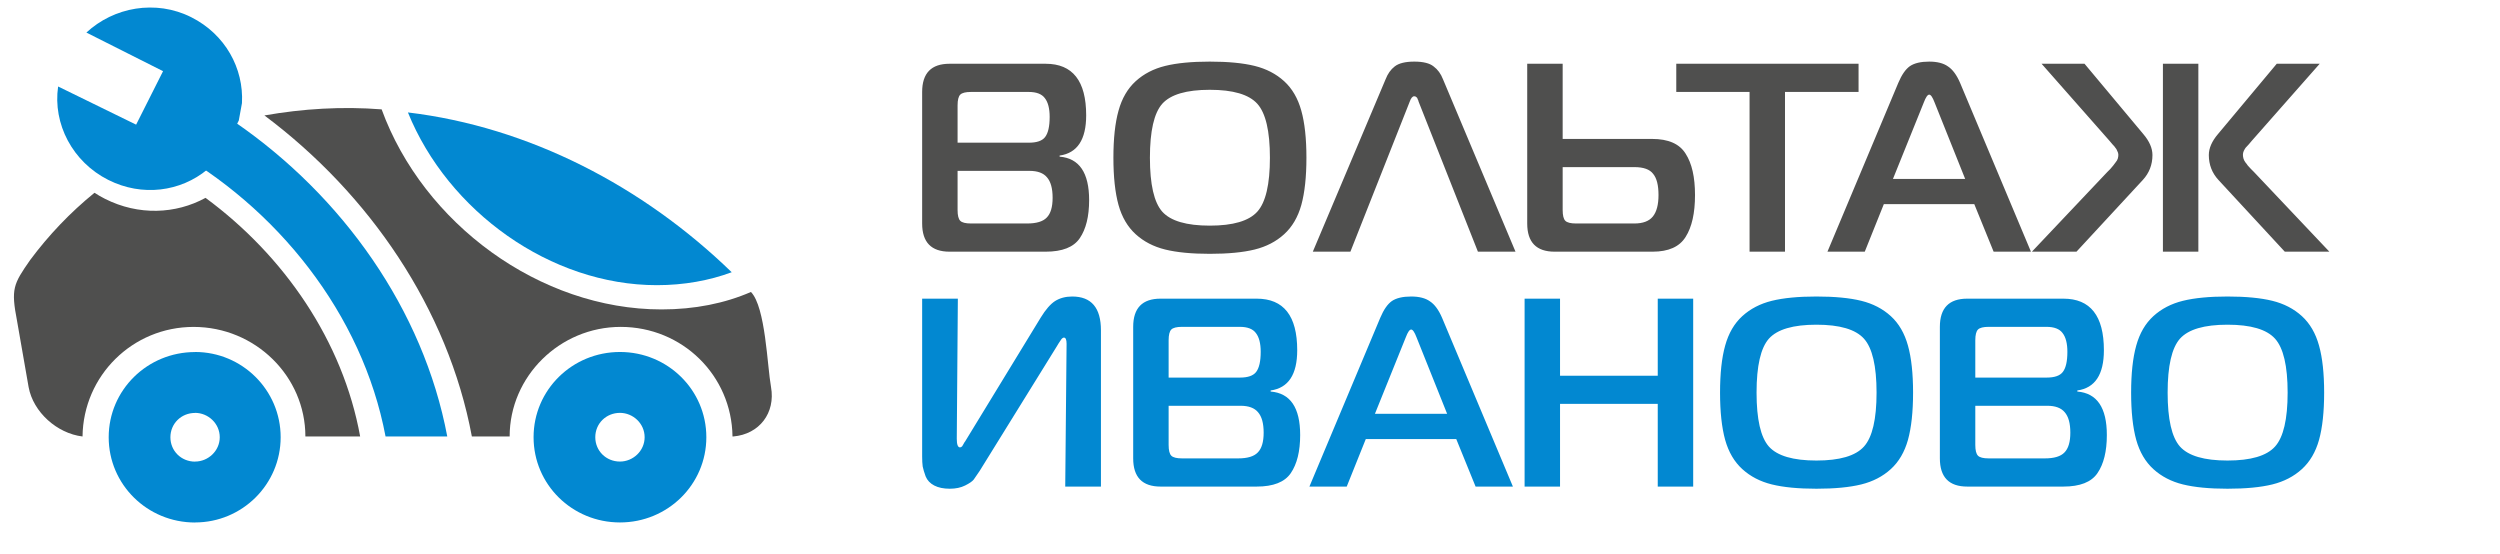
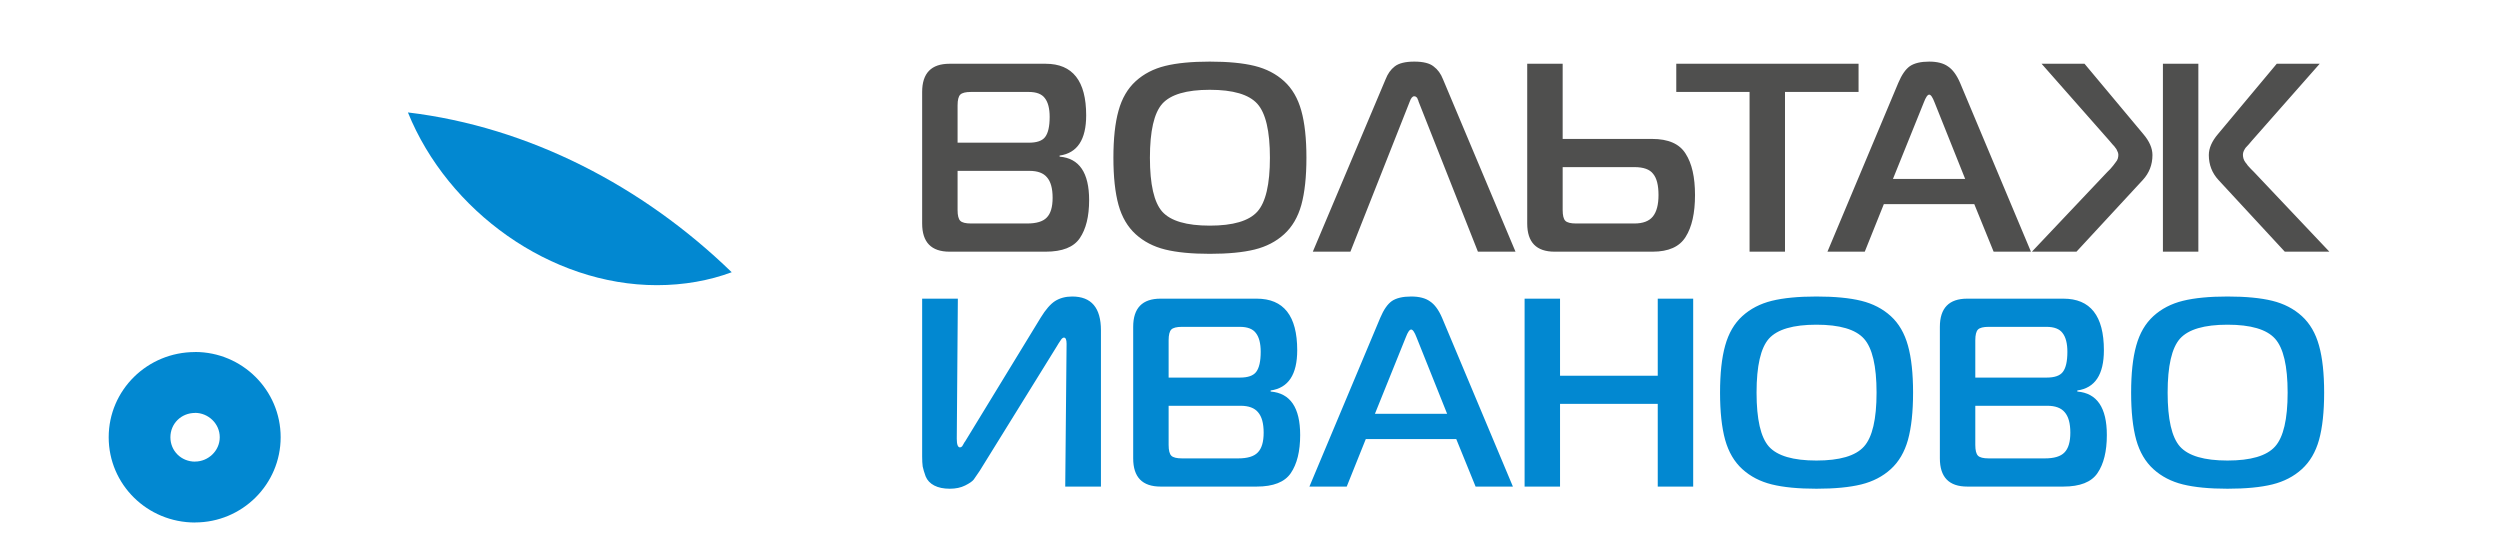
<svg xmlns="http://www.w3.org/2000/svg" width="149" height="33" viewBox="0 0 149 33" fill="none">
  <g clip-path="url(#clip0_318_100)">
    <mask id="mask0_318_100" style="mask-type:luminance" maskUnits="userSpaceOnUse" x="0" y="0" width="47" height="32">
      <path d="M47 0H0V32H47V0Z" fill="white" />
    </mask>
    <g mask="url(#mask0_318_100)">
      <path fill-rule="evenodd" clip-rule="evenodd" d="M43.609 16.225C38.328 11.101 31.528 7.564 24.312 6.701C26.701 12.596 32.812 16.996 39.153 16.996C40.761 16.996 42.279 16.721 43.609 16.225Z" fill="#0288D1" />
-       <path fill-rule="evenodd" clip-rule="evenodd" d="M14.02 7.29C12.594 7.651 11.264 8.152 9.975 8.74C16.501 12.321 21.601 18.713 22.979 26.014H26.657C25.231 18.442 20.405 11.69 14.02 7.29Z" fill="#0288D1" />
-       <path fill-rule="evenodd" clip-rule="evenodd" d="M36.95 31.138C39.798 31.138 42.098 28.872 42.098 26.058C42.098 23.248 39.802 20.978 36.95 20.978V24.607C37.731 24.607 38.42 25.243 38.42 26.058C38.42 26.872 37.731 27.509 36.95 27.509V31.138ZM36.95 31.138V27.509C36.124 27.509 35.479 26.872 35.479 26.058C35.479 25.243 36.124 24.607 36.95 24.607V20.978C34.102 20.978 31.801 23.243 31.801 26.058C31.801 28.872 34.097 31.138 36.95 31.138Z" fill="#0288D1" />
      <path fill-rule="evenodd" clip-rule="evenodd" d="M11.627 31.138C14.431 31.138 16.727 28.872 16.727 26.058C16.727 23.248 14.431 20.978 11.627 20.978V24.607C12.408 24.607 13.097 25.243 13.097 26.058C13.097 26.872 12.408 27.509 11.627 27.509V31.138ZM11.627 20.982C8.779 20.982 6.478 23.248 6.478 26.062C6.478 28.872 8.774 31.142 11.627 31.142V27.513C10.801 27.513 10.156 26.877 10.156 26.062C10.156 25.247 10.801 24.611 11.627 24.611V20.982Z" fill="#0288D1" />
-       <path fill-rule="evenodd" clip-rule="evenodd" d="M28.123 26.014H30.375C30.375 22.433 33.36 19.483 36.994 19.483C40.672 19.483 43.613 22.385 43.657 26.014H43.701C45.264 25.879 46.227 24.607 45.953 23.069C45.724 21.801 45.631 18.307 44.757 17.401C43.194 18.081 41.401 18.442 39.427 18.442C32.168 18.442 25.227 13.319 22.745 6.518C20.4 6.335 18.06 6.475 15.759 6.88C22.012 11.555 26.701 18.399 28.123 26.014Z" fill="#4F4F4E" />
-       <path d="M5.631 11.49C5.833 11.621 6.044 11.742 6.263 11.853C8.256 12.857 10.472 12.764 12.25 11.792C16.942 15.247 20.434 20.329 21.465 26.014H18.201C18.201 22.429 15.216 19.484 11.538 19.484C7.904 19.484 4.963 22.385 4.919 26.014C3.405 25.836 1.978 24.564 1.705 23.069L1.016 19.126C0.649 17.218 0.786 16.948 1.797 15.497C2.902 14.012 4.184 12.666 5.631 11.49Z" fill="#4F4F4E" />
-       <path d="M14.232 7.181L14.421 6.144C14.533 4.069 13.422 2.045 11.403 1.028C9.278 -0.042 6.776 0.429 5.149 1.941L9.718 4.242L8.113 7.429L3.464 5.155C3.138 7.388 4.329 9.653 6.454 10.723C8.473 11.739 10.761 11.427 12.361 10.101L13.161 9.306L13.697 8.243L14.232 7.181Z" fill="#0288D1" />
    </g>
    <path d="M57.072 10.184V12.52C57.072 12.84 57.125 13.053 57.232 13.16C57.339 13.267 57.552 13.32 57.872 13.32H61.216C61.771 13.32 62.16 13.203 62.384 12.968C62.619 12.733 62.736 12.339 62.736 11.784C62.736 11.229 62.624 10.824 62.4 10.568C62.187 10.312 61.84 10.184 61.36 10.184H57.072ZM57.072 6.28V8.504H61.328C61.797 8.504 62.117 8.392 62.288 8.168C62.469 7.933 62.56 7.533 62.56 6.968C62.56 6.467 62.464 6.093 62.272 5.848C62.091 5.603 61.771 5.48 61.312 5.48H57.872C57.552 5.48 57.339 5.533 57.232 5.64C57.125 5.747 57.072 5.96 57.072 6.28ZM63.152 9.336C64.325 9.432 64.912 10.296 64.912 11.928C64.912 12.899 64.725 13.656 64.352 14.2C63.989 14.733 63.312 15 62.32 15H56.592C55.504 15 54.96 14.44 54.96 13.32V5.48C54.96 4.36 55.504 3.8 56.592 3.8H62.32C63.931 3.8 64.736 4.824 64.736 6.872C64.736 8.323 64.208 9.123 63.152 9.272V9.336ZM72.103 3.672C73.191 3.672 74.081 3.757 74.775 3.928C75.468 4.099 76.055 4.403 76.535 4.84C77.015 5.277 77.356 5.864 77.559 6.6C77.761 7.325 77.863 8.259 77.863 9.4C77.863 10.541 77.761 11.48 77.559 12.216C77.356 12.941 77.015 13.523 76.535 13.96C76.055 14.397 75.468 14.701 74.775 14.872C74.081 15.043 73.191 15.128 72.103 15.128C71.025 15.128 70.14 15.043 69.447 14.872C68.753 14.701 68.167 14.397 67.687 13.96C67.207 13.523 66.865 12.941 66.663 12.216C66.46 11.48 66.359 10.541 66.359 9.4C66.359 8.259 66.46 7.325 66.663 6.6C66.865 5.864 67.207 5.277 67.687 4.84C68.167 4.403 68.753 4.099 69.447 3.928C70.14 3.757 71.025 3.672 72.103 3.672ZM69.271 6.184C68.78 6.739 68.535 7.811 68.535 9.4C68.535 10.989 68.78 12.061 69.271 12.616C69.772 13.171 70.716 13.448 72.103 13.448C73.489 13.448 74.433 13.171 74.935 12.616C75.436 12.061 75.687 10.989 75.687 9.4C75.687 7.811 75.436 6.739 74.935 6.184C74.433 5.629 73.489 5.352 72.103 5.352C70.716 5.352 69.772 5.629 69.271 6.184ZM78.244 15L82.58 4.728C82.708 4.397 82.889 4.141 83.124 3.96C83.369 3.768 83.759 3.672 84.292 3.672C84.825 3.672 85.209 3.768 85.444 3.96C85.689 4.141 85.876 4.397 86.004 4.728L90.324 15H88.084L84.548 6.056C84.548 6.045 84.543 6.024 84.532 5.992C84.521 5.96 84.511 5.939 84.5 5.928C84.5 5.917 84.495 5.901 84.484 5.88C84.473 5.848 84.463 5.827 84.452 5.816C84.441 5.805 84.425 5.795 84.404 5.784C84.393 5.763 84.377 5.752 84.356 5.752C84.335 5.741 84.313 5.736 84.292 5.736C84.185 5.736 84.095 5.843 84.02 6.056L80.484 15H78.244ZM91.022 3.8H93.135V8.28H98.463C99.433 8.28 100.1 8.573 100.463 9.16C100.836 9.736 101.023 10.557 101.023 11.624C101.023 12.701 100.836 13.533 100.463 14.12C100.1 14.707 99.444 15 98.495 15H92.654C91.567 15 91.022 14.44 91.022 13.32V3.8ZM97.406 9.96H93.135V12.52C93.135 12.84 93.188 13.053 93.294 13.16C93.401 13.267 93.615 13.32 93.934 13.32H97.406C97.918 13.32 98.287 13.181 98.51 12.904C98.734 12.627 98.847 12.2 98.847 11.624C98.847 11.037 98.74 10.616 98.526 10.36C98.324 10.093 97.951 9.96 97.406 9.96ZM106.386 15H104.274V5.48H99.906V3.8H110.77V5.48H106.386V15ZM108.916 15L113.14 4.936C113.343 4.456 113.572 4.125 113.828 3.944C114.095 3.763 114.479 3.672 114.98 3.672C115.46 3.672 115.833 3.768 116.1 3.96C116.377 4.141 116.617 4.467 116.82 4.936L121.044 15H118.82L117.668 12.168H112.276L111.14 15H108.916ZM114.66 6.104L112.82 10.664H117.124L115.3 6.104C115.183 5.795 115.076 5.64 114.98 5.64C114.884 5.64 114.777 5.795 114.66 6.104ZM123.758 15H121.102L125.598 10.248C125.63 10.216 125.689 10.157 125.774 10.072C125.859 9.976 125.918 9.907 125.95 9.864C125.993 9.811 126.041 9.747 126.094 9.672C126.158 9.597 126.201 9.523 126.222 9.448C126.243 9.373 126.254 9.299 126.254 9.224C126.254 9.149 126.233 9.075 126.19 9C126.158 8.915 126.121 8.851 126.078 8.808C126.046 8.755 125.987 8.685 125.902 8.6C125.817 8.504 125.758 8.435 125.726 8.392L121.678 3.8H124.238L127.742 7.992C128.105 8.419 128.286 8.835 128.286 9.24C128.286 9.816 128.094 10.312 127.71 10.728L123.758 15ZM131.022 3.8V15H128.91V3.8H131.022ZM138.83 15H136.174L132.222 10.728C131.838 10.312 131.646 9.816 131.646 9.24C131.646 8.835 131.827 8.419 132.19 7.992L135.694 3.8H138.254L134.206 8.392C134.174 8.435 134.115 8.504 134.03 8.6C133.945 8.685 133.881 8.755 133.838 8.808C133.806 8.851 133.769 8.915 133.726 9C133.694 9.075 133.678 9.149 133.678 9.224C133.678 9.299 133.689 9.373 133.71 9.448C133.731 9.523 133.769 9.597 133.822 9.672C133.886 9.747 133.934 9.811 133.966 9.864C134.009 9.907 134.073 9.976 134.158 10.072C134.243 10.157 134.302 10.216 134.334 10.248L138.83 15Z" fill="#4F4F4E" />
    <path d="M65.616 29H63.488L63.568 20.488C63.568 20.243 63.515 20.12 63.408 20.12C63.387 20.12 63.36 20.131 63.328 20.152C63.307 20.163 63.28 20.189 63.248 20.232C63.227 20.264 63.205 20.296 63.184 20.328C63.163 20.36 63.131 20.408 63.088 20.472C63.045 20.536 63.013 20.589 62.992 20.632L58.384 28.072C58.235 28.296 58.117 28.467 58.032 28.584C57.947 28.691 57.776 28.808 57.52 28.936C57.264 29.064 56.96 29.128 56.608 29.128C56.235 29.128 55.925 29.064 55.68 28.936C55.435 28.808 55.264 28.627 55.168 28.392C55.083 28.157 55.024 27.96 54.992 27.8C54.971 27.64 54.96 27.443 54.96 27.208V17.8H57.088L57.024 26.152C57.024 26.493 57.088 26.664 57.216 26.664C57.237 26.664 57.259 26.659 57.28 26.648C57.301 26.637 57.323 26.621 57.344 26.6C57.365 26.568 57.381 26.541 57.392 26.52C57.413 26.488 57.435 26.451 57.456 26.408C57.477 26.365 57.499 26.333 57.52 26.312L62.032 18.92C62.32 18.451 62.603 18.125 62.88 17.944C63.168 17.763 63.509 17.672 63.904 17.672C65.045 17.672 65.616 18.344 65.616 19.688V29ZM69.65 24.184V26.52C69.65 26.84 69.704 27.053 69.81 27.16C69.917 27.267 70.13 27.32 70.45 27.32H73.794C74.349 27.32 74.738 27.203 74.962 26.968C75.197 26.733 75.314 26.339 75.314 25.784C75.314 25.229 75.202 24.824 74.978 24.568C74.765 24.312 74.418 24.184 73.938 24.184H69.65ZM69.65 20.28V22.504H73.906C74.376 22.504 74.695 22.392 74.866 22.168C75.047 21.933 75.138 21.533 75.138 20.968C75.138 20.467 75.042 20.093 74.85 19.848C74.669 19.603 74.349 19.48 73.89 19.48H70.45C70.13 19.48 69.917 19.533 69.81 19.64C69.704 19.747 69.65 19.96 69.65 20.28ZM75.73 23.336C76.903 23.432 77.49 24.296 77.49 25.928C77.49 26.899 77.303 27.656 76.93 28.2C76.567 28.733 75.89 29 74.898 29H69.17C68.082 29 67.538 28.44 67.538 27.32V19.48C67.538 18.36 68.082 17.8 69.17 17.8H74.898C76.509 17.8 77.314 18.824 77.314 20.872C77.314 22.323 76.786 23.123 75.73 23.272V23.336ZM78.041 29L82.265 18.936C82.468 18.456 82.697 18.125 82.953 17.944C83.219 17.763 83.603 17.672 84.105 17.672C84.585 17.672 84.958 17.768 85.225 17.96C85.502 18.141 85.742 18.467 85.945 18.936L90.169 29H87.945L86.793 26.168H81.401L80.265 29H78.041ZM83.785 20.104L81.945 24.664H86.249L84.425 20.104C84.308 19.795 84.201 19.64 84.105 19.64C84.009 19.64 83.902 19.795 83.785 20.104ZM100.914 17.8V29H98.802V24.072H92.978V29H90.866V17.8H92.978V22.392H98.802V17.8H100.914ZM108.259 17.672C109.347 17.672 110.238 17.757 110.931 17.928C111.624 18.099 112.211 18.403 112.691 18.84C113.171 19.277 113.512 19.864 113.715 20.6C113.918 21.325 114.019 22.259 114.019 23.4C114.019 24.541 113.918 25.48 113.715 26.216C113.512 26.941 113.171 27.523 112.691 27.96C112.211 28.397 111.624 28.701 110.931 28.872C110.238 29.043 109.347 29.128 108.259 29.128C107.182 29.128 106.296 29.043 105.603 28.872C104.91 28.701 104.323 28.397 103.843 27.96C103.363 27.523 103.022 26.941 102.819 26.216C102.616 25.48 102.515 24.541 102.515 23.4C102.515 22.259 102.616 21.325 102.819 20.6C103.022 19.864 103.363 19.277 103.843 18.84C104.323 18.403 104.91 18.099 105.603 17.928C106.296 17.757 107.182 17.672 108.259 17.672ZM105.427 20.184C104.936 20.739 104.691 21.811 104.691 23.4C104.691 24.989 104.936 26.061 105.427 26.616C105.928 27.171 106.872 27.448 108.259 27.448C109.646 27.448 110.59 27.171 111.091 26.616C111.592 26.061 111.843 24.989 111.843 23.4C111.843 21.811 111.592 20.739 111.091 20.184C110.59 19.629 109.646 19.352 108.259 19.352C106.872 19.352 105.928 19.629 105.427 20.184ZM117.728 24.184V26.52C117.728 26.84 117.782 27.053 117.888 27.16C117.995 27.267 118.208 27.32 118.528 27.32H121.872C122.427 27.32 122.816 27.203 123.04 26.968C123.275 26.733 123.392 26.339 123.392 25.784C123.392 25.229 123.28 24.824 123.056 24.568C122.843 24.312 122.496 24.184 122.016 24.184H117.728ZM117.728 20.28V22.504H121.984C122.454 22.504 122.774 22.392 122.944 22.168C123.126 21.933 123.216 21.533 123.216 20.968C123.216 20.467 123.12 20.093 122.928 19.848C122.747 19.603 122.427 19.48 121.968 19.48H118.528C118.208 19.48 117.995 19.533 117.888 19.64C117.782 19.747 117.728 19.96 117.728 20.28ZM123.808 23.336C124.982 23.432 125.568 24.296 125.568 25.928C125.568 26.899 125.382 27.656 125.008 28.2C124.646 28.733 123.968 29 122.976 29H117.248C116.16 29 115.616 28.44 115.616 27.32V19.48C115.616 18.36 116.16 17.8 117.248 17.8H122.976C124.587 17.8 125.392 18.824 125.392 20.872C125.392 22.323 124.864 23.123 123.808 23.272V23.336ZM132.759 17.672C133.847 17.672 134.738 17.757 135.431 17.928C136.124 18.099 136.711 18.403 137.191 18.84C137.671 19.277 138.012 19.864 138.215 20.6C138.418 21.325 138.519 22.259 138.519 23.4C138.519 24.541 138.418 25.48 138.215 26.216C138.012 26.941 137.671 27.523 137.191 27.96C136.711 28.397 136.124 28.701 135.431 28.872C134.738 29.043 133.847 29.128 132.759 29.128C131.682 29.128 130.796 29.043 130.103 28.872C129.41 28.701 128.823 28.397 128.343 27.96C127.863 27.523 127.522 26.941 127.319 26.216C127.116 25.48 127.015 24.541 127.015 23.4C127.015 22.259 127.116 21.325 127.319 20.6C127.522 19.864 127.863 19.277 128.343 18.84C128.823 18.403 129.41 18.099 130.103 17.928C130.796 17.757 131.682 17.672 132.759 17.672ZM129.927 20.184C129.436 20.739 129.191 21.811 129.191 23.4C129.191 24.989 129.436 26.061 129.927 26.616C130.428 27.171 131.372 27.448 132.759 27.448C134.146 27.448 135.09 27.171 135.591 26.616C136.092 26.061 136.343 24.989 136.343 23.4C136.343 21.811 136.092 20.739 135.591 20.184C135.09 19.629 134.146 19.352 132.759 19.352C131.372 19.352 130.428 19.629 129.927 20.184Z" fill="#0288D1" />
  </g>
  <defs>
    <clipPath id="clip0_318_100">
      <rect width="149" height="33" fill="white" />
    </clipPath>
  </defs>
</svg>